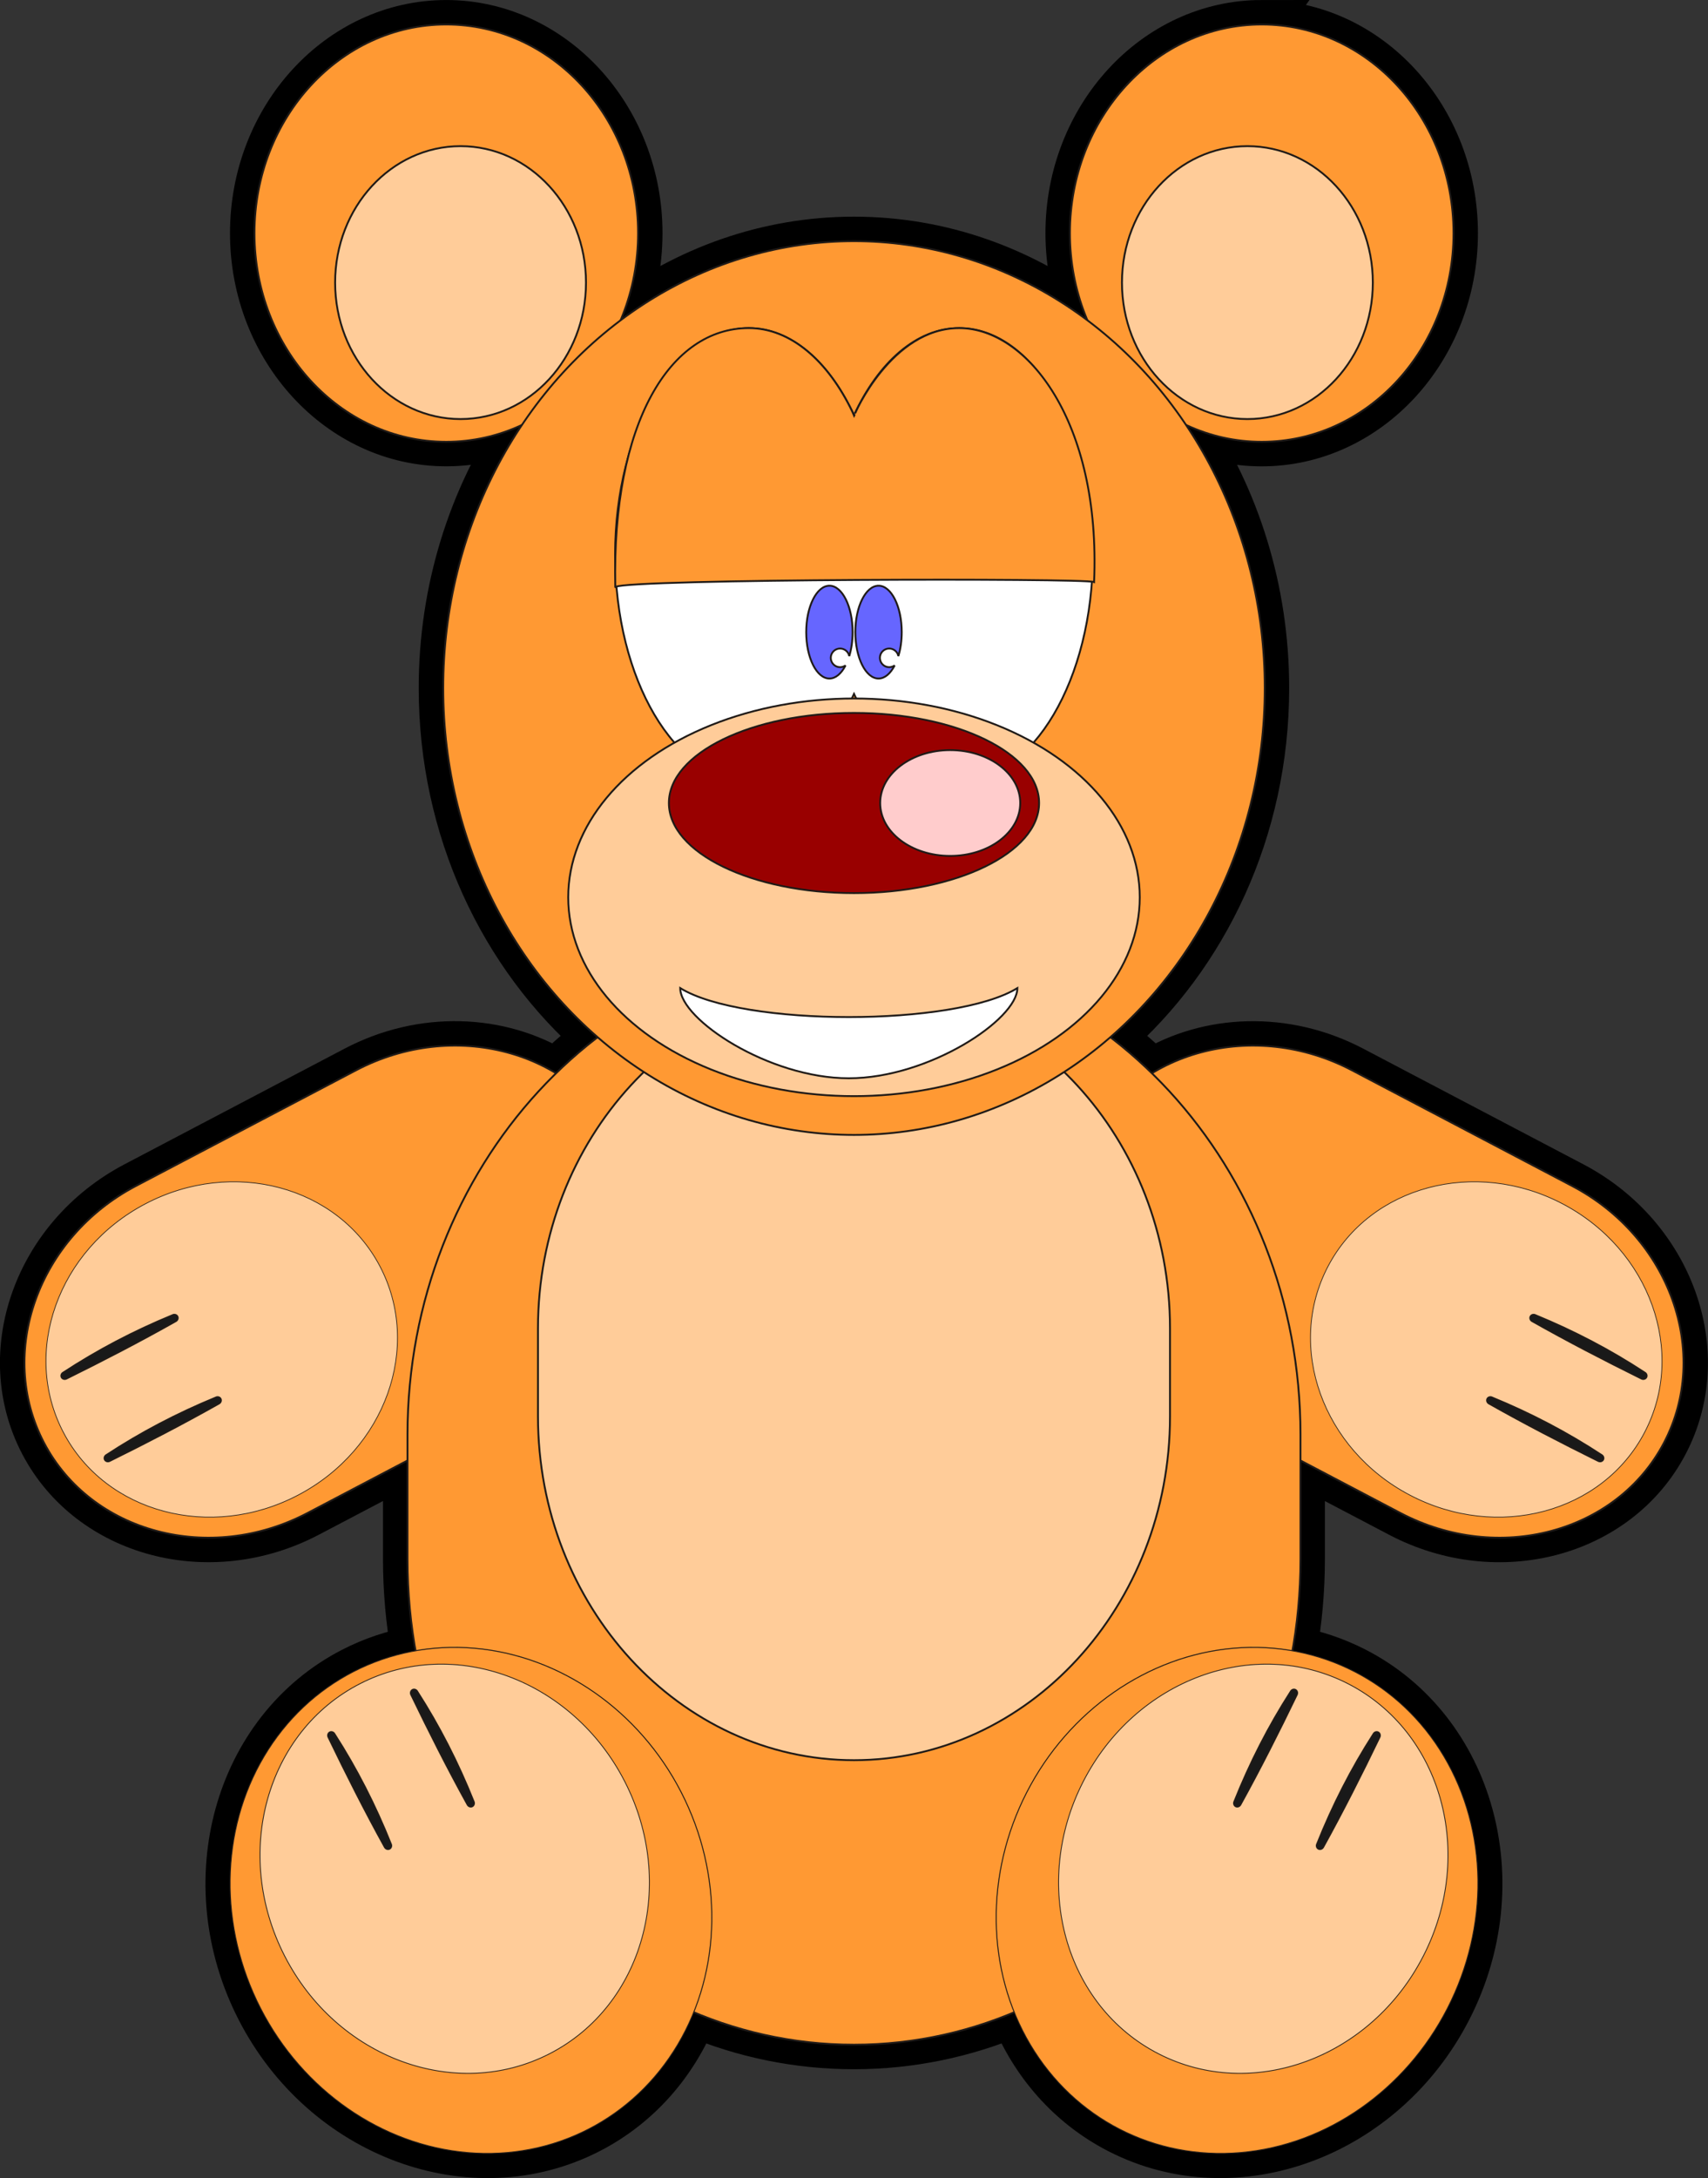
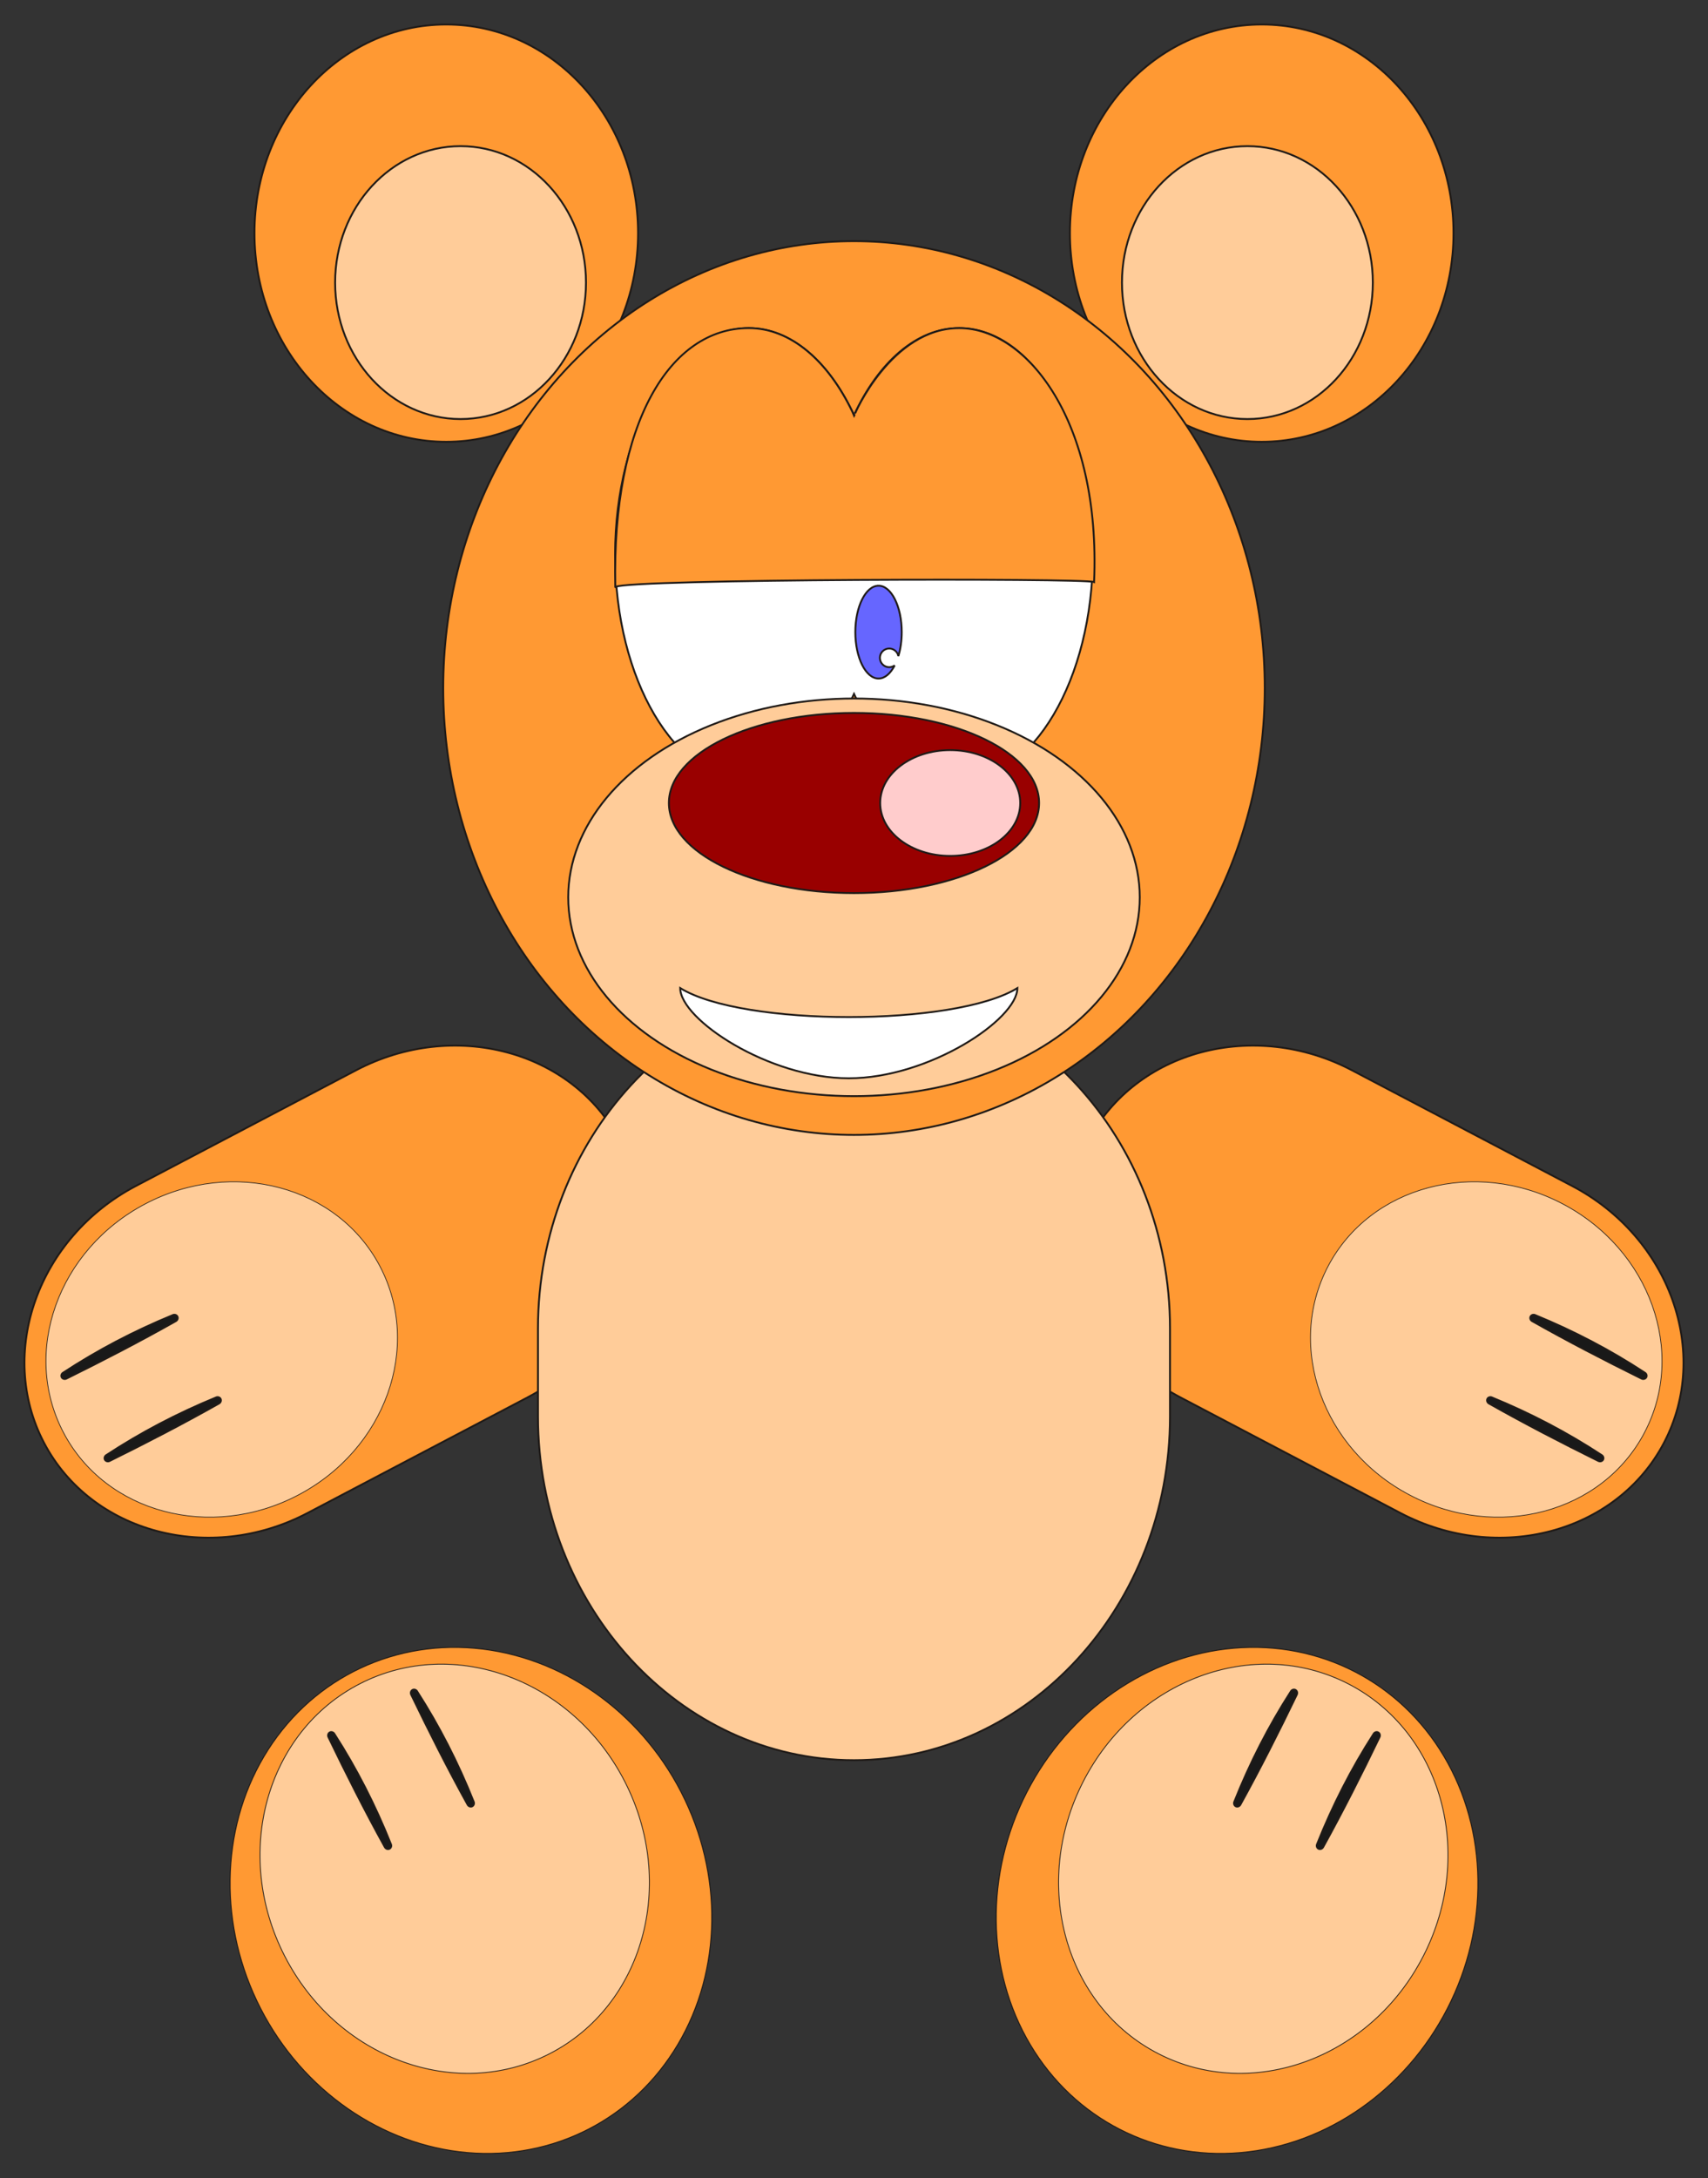
<svg xmlns="http://www.w3.org/2000/svg" xmlns:ns1="http://sodipodi.sourceforge.net/DTD/sodipodi-0.dtd" xmlns:ns2="http://www.inkscape.org/namespaces/inkscape" xml:space="preserve" width="69.799mm" height="88.953mm" style="clip-rule:evenodd;fill-rule:evenodd;image-rendering:optimizeQuality;shape-rendering:geometricPrecision;text-rendering:geometricPrecision" viewBox="0 0 69.799 88.953" version="1.1" id="svg323" ns1:docname="bear-7.svg" ns2:version="0.92.3 (2405546, 2018-03-11)">
  <rect x="0" y="0" width="69.799" height="88.953" fill="#333333" stroke="none" />
  <ns1:namedview pagecolor="#ffffff" bordercolor="#666666" borderopacity="1" objecttolerance="10" gridtolerance="10" guidetolerance="10" ns2:pageopacity="0" ns2:pageshadow="2" ns2:window-width="1920" ns2:window-height="1017" id="namedview325" showgrid="false" fit-margin-top="0" fit-margin-left="0" fit-margin-right="0" fit-margin-bottom="0" showborder="false" ns2:zoom="2.5282404" ns2:cx="131.90353" ns2:cy="168.1011" ns2:window-x="-4" ns2:window-y="9" ns2:window-maximized="1" ns2:current-layer="svg323" />
  <defs id="defs4">
    <style type="text/css" id="style2">
   
    .str0 {stroke:#1F1A17;stroke-width:0.076}
    .str1 {stroke:black;stroke-width:2}
    .fil1 {fill:black}
    .fil4 {fill:#191919}
    .fil6 {fill:#6666FF}
    .fil7 {fill:#990000}
    .fil9 {fill:#CC99CC}
    .fil2 {fill:#FF9933}
    .fil3 {fill:#FFCC99}
    .fil8 {fill:#FFCCCC}
    .fil0 {fill:#FFFFCC}
    .fil5 {fill:white}
   
  </style>
  </defs>
  <g id="_244062040" transform="translate(-1.521,-195.463)">
-     <path style="fill:#000000;stroke:#000000;stroke-width:2" ns2:connector-curvature="0" d="m 53.082,196.463 c -4.317,0 -7.838,3.828 -7.838,8.522 0,1.28 0.263,2.495 0.731,3.587 -2.715,-2.054 -6.01,-3.26 -9.555,-3.26 -3.546,0 -6.841,1.207 -9.556,3.261 0.469,-1.091 0.731,-2.307 0.731,-3.587 0,-4.694 -3.52,-8.522 -7.838,-8.522 -4.317,0 -7.837,3.828 -7.837,8.522 0,4.693 3.52,8.522 7.837,8.522 1.108,0 2.163,-0.253 3.12,-0.707 -2.038,3.021 -3.245,6.744 -3.245,10.764 0,5.756 2.474,10.904 6.323,14.253 -0.597,0.457 -1.168,0.951 -1.71,1.48 -2.321,-1.41 -5.444,-1.557 -8.177,-0.122 l -8.995,4.724 c -3.999,2.1 -5.686,6.813 -3.754,10.492 1.932,3.678 6.769,4.965 10.768,2.865 l 4.085,-2.145 v 4.022 c 0,1.279 0.114,2.53 0.328,3.742 -0.867,0.152 -1.719,0.432 -2.534,0.85 -4.738,2.43 -6.448,8.614 -3.805,13.766 2.643,5.152 8.662,7.371 13.401,4.941 2.021,-1.036 3.49,-2.756 4.306,-4.786 2.035,0.856 4.244,1.326 6.55,1.326 2.307,0 4.516,-0.471 6.551,-1.327 0.816,2.031 2.285,3.751 4.306,4.787 4.738,2.43 10.758,0.21 13.4,-4.941 2.643,-5.152 0.933,-11.336 -3.804,-13.766 -0.815,-0.418 -1.668,-0.699 -2.535,-0.85 0.214,-1.212 0.328,-2.463 0.328,-3.741 v -4.022 l 4.085,2.145 c 3.999,2.1 8.837,0.813 10.768,-2.865 1.932,-3.678 0.244,-8.392 -3.754,-10.492 l -8.995,-4.723 c -2.733,-1.435 -5.856,-1.289 -8.177,0.121 -0.542,-0.529 -1.113,-1.024 -1.71,-1.48 3.849,-3.349 6.323,-8.497 6.323,-14.253 0,-4.019 -1.206,-7.742 -3.244,-10.763 0.957,0.454 2.012,0.707 3.12,0.707 4.317,0 7.838,-3.828 7.838,-8.522 0,-4.694 -3.521,-8.522 -7.838,-8.522 z" class="fil1 str1" id="_244063576" />
    <g id="g109">
      <path style="fill:#ff9933;stroke:#1f1a17;stroke-width:0.076" ns2:connector-curvature="0" d="m 16.07,239.175 -8.995,4.724 c -3.999,2.1 -5.686,6.813 -3.754,10.492 1.932,3.678 6.769,4.965 10.768,2.865 l 8.995,-4.724 c 3.999,-2.1 5.686,-6.813 3.754,-10.492 -1.932,-3.678 -6.769,-4.965 -10.768,-2.865 z" class="fil2 str0" id="_244063528" />
      <ellipse style="fill:#ffcc99;stroke:#1f1a17;stroke-width:0.076" cy="0" cx="0" ry="19.839" rx="18.246" transform="matrix(0.171,0.326,-0.326,0.171,10.582,250.577)" class="fil3 str0" id="_244063480" />
      <path style="fill:#191919;stroke:#1f1a17;stroke-width:0.076" ns2:connector-curvature="0" d="m 8.573,249.178 c -1.582,0.65 -3.07,1.43 -4.462,2.343 -0.073,0.038 -0.104,0.124 -0.068,0.191 0.035,0.067 0.123,0.09 0.196,0.052 1.496,-0.74 2.988,-1.511 4.462,-2.343 0.073,-0.038 0.104,-0.124 0.068,-0.191 -0.035,-0.067 -0.123,-0.09 -0.196,-0.052 z" class="fil4 str0" id="_244063432" />
      <path style="fill:#191919;stroke:#1f1a17;stroke-width:0.076" ns2:connector-curvature="0" d="m 10.339,252.542 c -1.582,0.65 -3.07,1.43 -4.462,2.343 -0.073,0.038 -0.104,0.124 -0.069,0.191 0.035,0.067 0.123,0.09 0.196,0.052 1.496,-0.74 2.988,-1.511 4.462,-2.343 0.073,-0.038 0.104,-0.124 0.069,-0.191 -0.035,-0.067 -0.123,-0.09 -0.196,-0.052 z" class="fil4 str0" id="_244063384" />
      <path style="fill:#ff9933;stroke:#1f1a17;stroke-width:0.076" ns2:connector-curvature="0" d="m 56.77,239.175 8.995,4.724 c 3.999,2.1 5.686,6.813 3.754,10.492 -1.932,3.678 -6.769,4.965 -10.768,2.865 l -8.995,-4.724 c -3.999,-2.1 -5.686,-6.813 -3.754,-10.492 1.932,-3.678 6.769,-4.965 10.768,-2.865 z" class="fil2 str0" id="_244063336" />
      <ellipse style="fill:#ffcc99;stroke:#1f1a17;stroke-width:0.076" cy="0" cx="0" ry="19.839" rx="18.246" transform="matrix(-0.171,0.326,0.326,0.171,62.258,250.577)" class="fil3 str0" id="_244063288" />
      <path style="fill:#191919;stroke:#1f1a17;stroke-width:0.076" ns2:connector-curvature="0" d="m 64.267,249.178 c 1.582,0.65 3.07,1.43 4.462,2.343 0.073,0.038 0.104,0.124 0.068,0.191 -0.035,0.067 -0.123,0.09 -0.196,0.052 -1.496,-0.74 -2.988,-1.511 -4.462,-2.343 -0.073,-0.038 -0.104,-0.124 -0.068,-0.191 0.035,-0.067 0.123,-0.09 0.196,-0.052 z" class="fil4 str0" id="_244063240" />
      <path style="fill:#191919;stroke:#1f1a17;stroke-width:0.076" ns2:connector-curvature="0" d="m 62.501,252.542 c 1.582,0.65 3.07,1.43 4.462,2.343 0.073,0.038 0.104,0.124 0.069,0.191 -0.035,0.067 -0.123,0.09 -0.196,0.052 -1.496,-0.74 -2.988,-1.511 -4.462,-2.343 -0.073,-0.038 -0.104,-0.124 -0.069,-0.191 0.035,-0.067 0.123,-0.09 0.196,-0.052 z" class="fil4 str0" id="_244063192" />
-       <path style="fill:#ff9933;stroke:#1f1a17;stroke-width:0.076" ns2:connector-curvature="0" d="m 54.666,259.132 v -5.08 c 0,-10.927 -8.197,-19.839 -18.246,-19.839 -10.05,0 -18.246,8.912 -18.246,19.839 v 5.08 c 0,10.927 8.197,19.839 18.246,19.839 10.05,0 18.246,-8.912 18.246,-19.839 z" class="fil2 str0" id="_244063144" />
      <path style="fill:#ffcc99;stroke:#1f1a17;stroke-width:0.076" ns2:connector-curvature="0" d="m 49.334,253.31 v -3.595 c 0,-7.734 -5.801,-14.041 -12.914,-14.041 -7.113,0 -12.914,6.308 -12.914,14.041 v 3.595 c 0,7.734 5.801,14.041 12.914,14.041 7.113,0 12.914,-6.308 12.914,-14.041 z" class="fil3 str0" id="_244063096" />
      <ellipse style="fill:#ff9933;stroke:#1f1a17;stroke-width:0.076" cy="0" cx="0" ry="19.839" rx="18.246" transform="matrix(-0.471,-0.242,0.242,-0.471,52.075,273.078)" class="fil2 str0" id="_244063048" />
      <ellipse style="fill:#ffcc99;stroke:#1f1a17;stroke-width:0.076" cy="0" cx="0" ry="19.839" rx="18.246" transform="matrix(-0.381,-0.195,0.195,-0.381,52.738,271.785)" class="fil3 str0" id="_244063000" />
      <path style="fill:#191919;stroke:#1f1a17;stroke-width:0.076" ns2:connector-curvature="0" d="m 51.968,269.036 c 0.635,-1.588 1.4,-3.084 2.3,-4.484 0.038,-0.073 0.123,-0.105 0.191,-0.07 0.067,0.035 0.092,0.122 0.054,0.196 -0.725,1.503 -1.482,3.002 -2.3,4.484 -0.038,0.073 -0.123,0.105 -0.191,0.07 -0.067,-0.035 -0.092,-0.122 -0.054,-0.196 z" class="fil4 str0" id="_244062952" />
      <path style="fill:#191919;stroke:#1f1a17;stroke-width:0.076" ns2:connector-curvature="0" d="m 55.349,270.771 c 0.635,-1.588 1.4,-3.084 2.3,-4.484 0.038,-0.073 0.123,-0.105 0.191,-0.07 0.067,0.035 0.092,0.122 0.054,0.196 -0.725,1.503 -1.482,3.003 -2.3,4.484 -0.038,0.073 -0.123,0.105 -0.191,0.07 -0.067,-0.035 -0.092,-0.122 -0.054,-0.196 z" class="fil4 str0" id="_244062904" />
      <ellipse style="fill:#ff9933;stroke:#1f1a17;stroke-width:0.076" cy="0" cx="0" ry="19.839" rx="18.246" transform="matrix(0.471,-0.242,-0.242,-0.471,20.766,273.078)" class="fil2 str0" id="_244062856" />
      <ellipse style="fill:#ffcc99;stroke:#1f1a17;stroke-width:0.076" cy="0" cx="0" ry="19.839" rx="18.246" transform="matrix(0.381,-0.195,-0.195,-0.381,20.103,271.785)" class="fil3 str0" id="_244062808" />
      <path style="fill:#191919;stroke:#1f1a17;stroke-width:0.076" ns2:connector-curvature="0" d="m 20.873,269.036 c -0.635,-1.588 -1.4,-3.084 -2.3,-4.484 -0.038,-0.073 -0.123,-0.105 -0.191,-0.07 -0.067,0.035 -0.092,0.122 -0.054,0.196 0.725,1.503 1.482,3.002 2.3,4.484 0.038,0.073 0.123,0.105 0.191,0.07 0.067,-0.035 0.092,-0.122 0.054,-0.196 z" class="fil4 str0" id="_244062760" />
      <path style="fill:#191919;stroke:#1f1a17;stroke-width:0.076" ns2:connector-curvature="0" d="m 17.491,270.771 c -0.635,-1.588 -1.4,-3.084 -2.3,-4.484 -0.038,-0.073 -0.123,-0.105 -0.191,-0.07 -0.067,0.035 -0.092,0.122 -0.054,0.196 0.725,1.503 1.482,3.003 2.3,4.484 0.038,0.073 0.123,0.105 0.191,0.07 0.067,-0.035 0.092,-0.122 0.054,-0.196 z" class="fil4 str0" id="_244062712" />
      <ellipse style="fill:#ff9933;stroke:#1f1a17;stroke-width:0.076" ry="8.522" rx="7.838" cy="204.985" cx="19.758" class="fil2 str0" id="_244062664" />
      <ellipse style="fill:#ffcc99;stroke:#1f1a17;stroke-width:0.076" ry="5.573" rx="5.126" cy="207.005" cx="20.342" class="fil3 str0" id="_244062616" />
      <ellipse style="fill:#ff9933;stroke:#1f1a17;stroke-width:0.076" ry="8.522" rx="7.838" cy="204.985" cx="53.082" class="fil2 str0" id="_244062568" />
      <ellipse style="fill:#ffcc99;stroke:#1f1a17;stroke-width:0.076" ry="5.573" rx="5.126" cy="207.005" cx="52.497" class="fil3 str0" id="_244062520" />
      <ellipse style="fill:#ff9933;stroke:#1f1a17;stroke-width:0.076" ry="18.251" rx="16.787" cy="223.563" cx="36.42" class="fil2 str0" id="_244062472" />
      <path style="fill:#ffffff;stroke:#1f1a17;stroke-width:0.076" ns2:connector-curvature="0" d="m 40.721,208.862 c 3.009,0 5.462,4.155 5.462,9.249 0,5.094 -2.454,9.249 -5.462,9.249 -1.743,0 -3.299,-1.395 -4.3,-3.558 -1.001,2.163 -2.558,3.558 -4.301,3.558 -3.009,0 -5.462,-4.155 -5.462,-9.249 0,-5.094 2.454,-9.249 5.462,-9.249 1.743,0 3.3,1.394 4.301,3.558 1.001,-2.163 2.558,-3.558 4.3,-3.558 z" class="fil5 str0" id="_244062424" />
      <path style="fill:#6666ff;stroke:#1f1a17;stroke-width:0.076" ns2:connector-curvature="0" d="m 37.423,219.385 c -0.522,0 -0.948,0.852 -0.948,1.895 0,1.044 0.426,1.895 0.948,1.895 0.256,0 0.488,-0.204 0.659,-0.535 -0.063,0.045 -0.14,0.072 -0.223,0.072 -0.21,0 -0.381,-0.171 -0.381,-0.382 0,-0.21 0.171,-0.381 0.381,-0.381 0.186,0 0.342,0.134 0.375,0.31 0.087,-0.286 0.137,-0.622 0.137,-0.98 0,-1.044 -0.426,-1.895 -0.948,-1.895 z" class="fil6 str0" id="_244062376" />
-       <path style="fill:#6666ff;stroke:#1f1a17;stroke-width:0.076" ns2:connector-curvature="0" d="m 35.416,219.385 c -0.522,0 -0.948,0.852 -0.948,1.895 0,1.044 0.426,1.895 0.948,1.895 0.256,0 0.488,-0.204 0.659,-0.535 -0.063,0.045 -0.14,0.072 -0.223,0.072 -0.21,0 -0.381,-0.171 -0.381,-0.382 0,-0.21 0.171,-0.381 0.381,-0.381 0.186,0 0.342,0.134 0.375,0.31 0.087,-0.286 0.137,-0.622 0.137,-0.98 0,-1.044 -0.426,-1.895 -0.948,-1.895 z" class="fil6 str0" id="_244062328" />
      <ellipse style="fill:#ffcc99;stroke:#1f1a17;stroke-width:0.076" ry="8.12" rx="11.678" cy="232.111" cx="36.42" class="fil3 str0" id="_244062280" />
      <ellipse style="fill:#990000;stroke:#1f1a17;stroke-width:0.076" ry="3.679" rx="7.564" cy="228.259" cx="36.42" class="fil7 str0" id="_244062232" />
      <ellipse style="fill:#ffcccc;stroke:#1f1a17;stroke-width:0.076" ry="2.161" rx="2.862" cy="228.259" cx="40.352" class="fil8 str0" id="_244062184" />
      <path style="fill:#ffffff;stroke:#1f1a17;stroke-width:0.076" ns2:connector-curvature="0" d="m 36.208,239.501 c 3.264,0 6.889,-2.4 6.889,-3.684 -2.552,1.579 -11.227,1.579 -13.779,0 0,1.284 3.626,3.684 6.889,3.684 z" class="fil5 str0" id="_244062136" />
      <path style="fill:#ff9933;stroke:#1f1a17;stroke-width:0.076" ns2:connector-curvature="0" d="m 26.665,219.432 c -0.14,-6.739 2.251,-10.569 5.454,-10.569 1.708,0 3.237,1.338 4.24,3.428 0.025,0.052 0.046,0.101 0.066,0.15 0.009,-0.019 0.018,-0.037 0.028,-0.057 -0.031,0.032 1.494,-3.52 4.268,-3.52 2.774,0 5.792,3.823 5.511,10.37 -0.381,-0.164 -18.971,-0.129 -19.566,0.2 z" class="fil2 str0" id="_244062088" />
    </g>
  </g>
</svg>